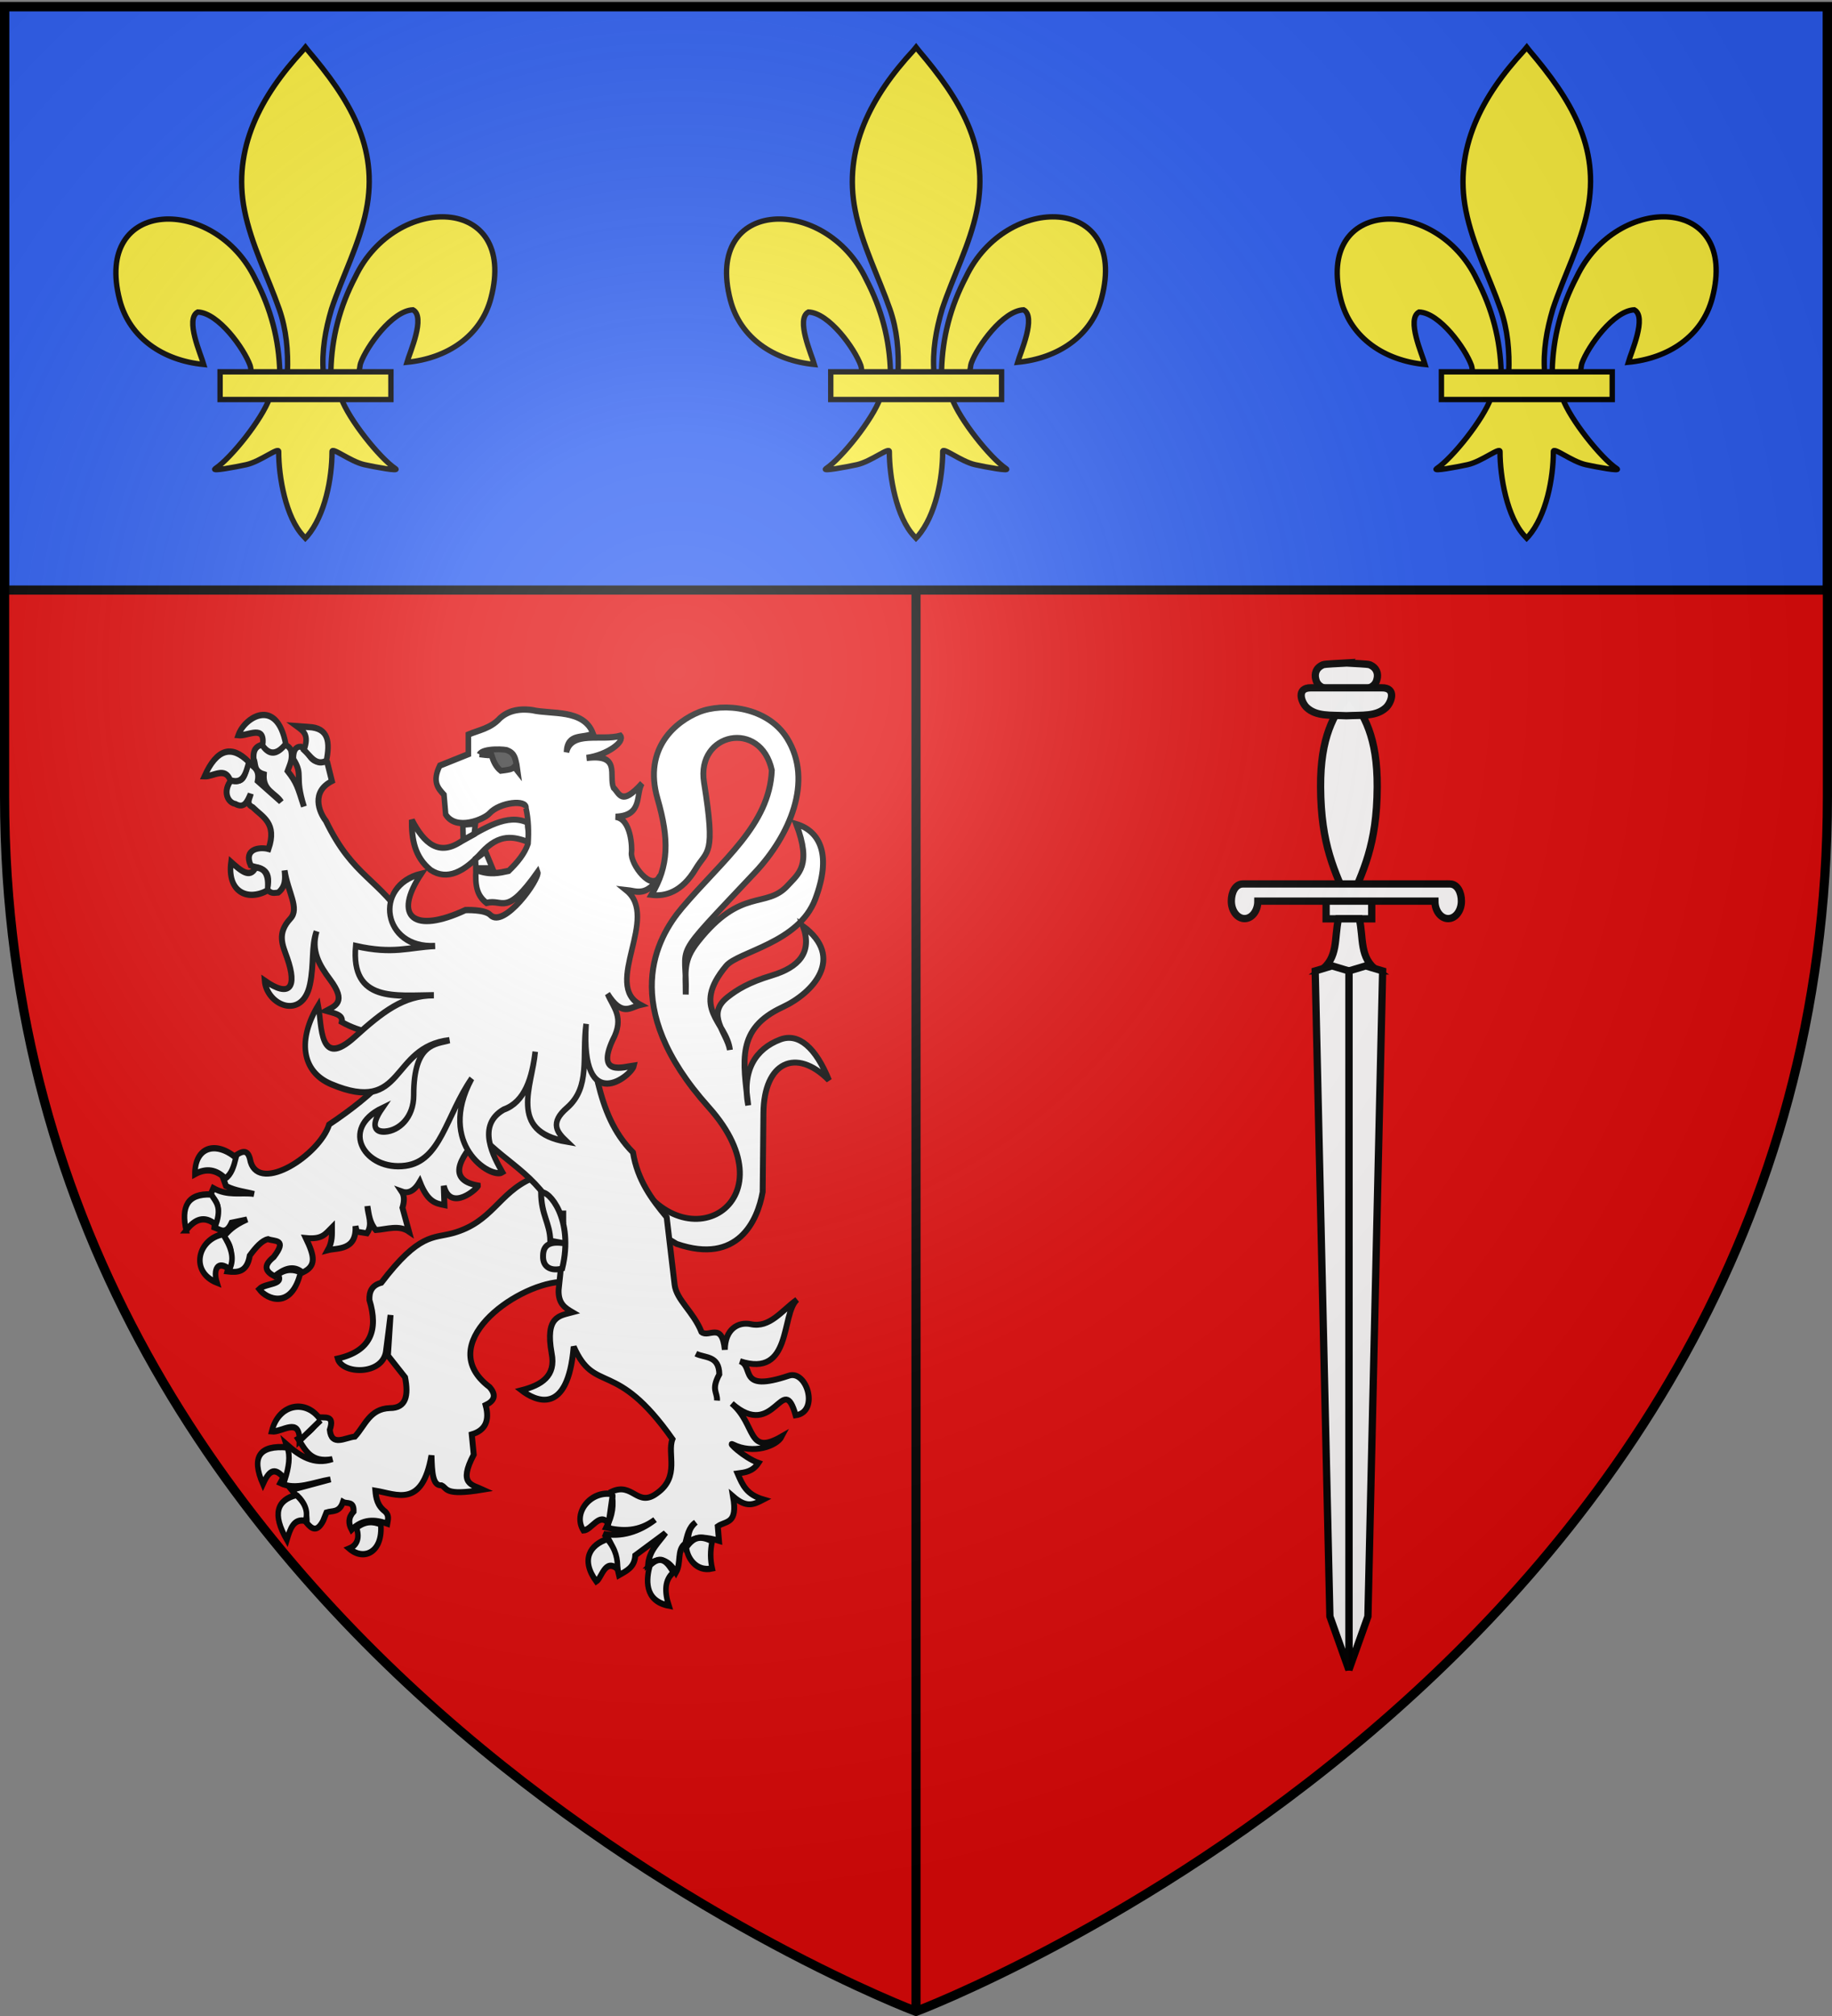
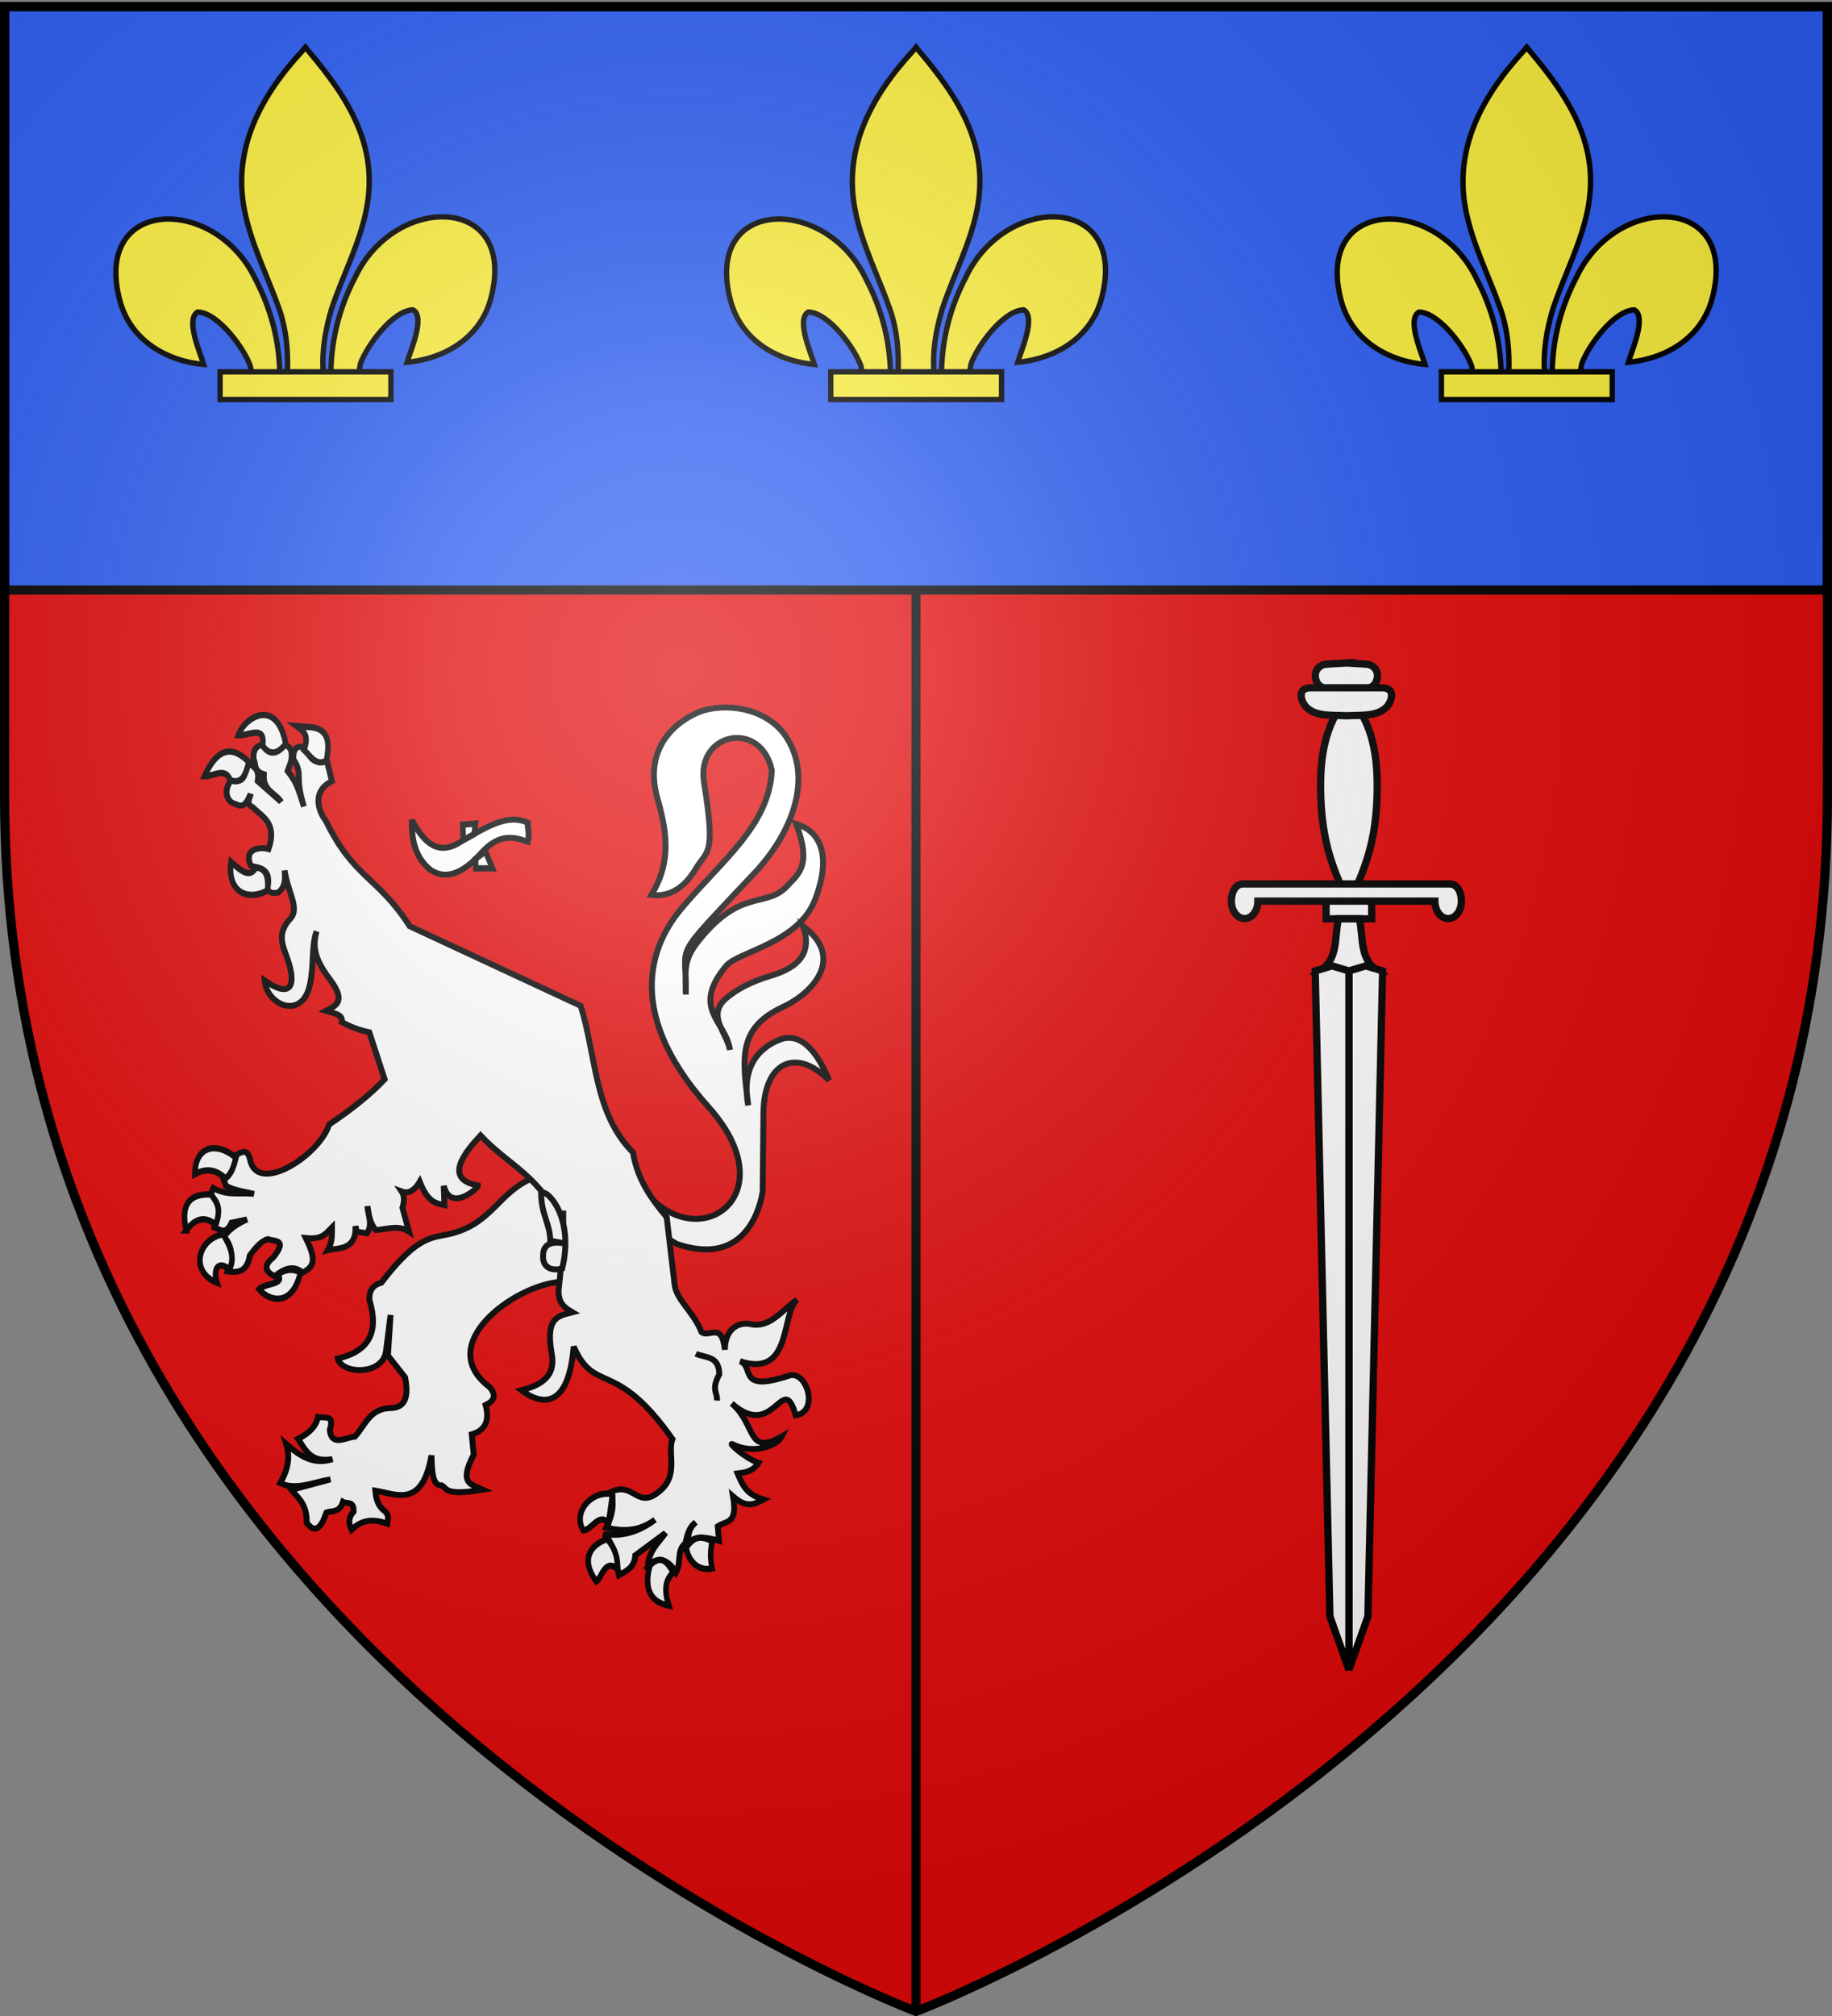
<svg xmlns="http://www.w3.org/2000/svg" xmlns:xlink="http://www.w3.org/1999/xlink" height="660" width="600" version="1.0">
  <rect width="100%" height="100%" fill="#808080" stroke="none" />
  <defs>
    <radialGradient xlink:href="#a" id="c" gradientUnits="userSpaceOnUse" gradientTransform="matrix(1.353 0 0 1.349 -77.63 -85.747)" cx="221.445" cy="226.331" fx="221.445" fy="226.331" r="300" />
    <linearGradient id="a">
      <stop style="stop-color:white;stop-opacity:.314" offset="0" />
      <stop offset=".19" style="stop-color:white;stop-opacity:.251" />
      <stop style="stop-color:#6b6b6b;stop-opacity:.125" offset=".6" />
      <stop style="stop-color:black;stop-opacity:.125" offset="1" />
    </linearGradient>
  </defs>
  <g style="display:inline">
    <path style="fill:#e20909;fill-opacity:1;fill-rule:evenodd;stroke:none;stroke-width:1px;stroke-linecap:butt;stroke-linejoin:miter;stroke-opacity:1" d="M1.5 2.188v258.53C1.5 546.17 300 658.5 300 658.5V2.187H1.5zM598.5 2.188v258.53C598.5 546.17 300 658.5 300 658.5V2.187h298.5z" />
    <path style="fill:#000;fill-opacity:1;stroke:none" d="M298.5 2.198h3V658.5h-3V2.198z" />
    <path style="fill:#2b5df2;fill-opacity:1;fill-rule:nonzero;stroke:#000;stroke-width:3;stroke-opacity:1" d="M1.5 2.176h597v191H1.5z" />
  </g>
  <g id="b">
    <path d="M360.348 474.115c.142-6.195 1.675-11.954 4.529-17.41 7.471-15.72 30.292-15.344 25.261 3.88-1.853 7.085-8.15 11.248-15.632 11.962.54-1.866 3.51-8.465 1.113-9.756-3.834.145-8.595 6.77-9.74 9.93-.165.454-.118.978-.303 1.424" style="fill:#fcef3c;fill-opacity:1;fill-rule:evenodd;stroke:#000;stroke-width:1;stroke-linecap:butt;stroke-linejoin:miter;stroke-miterlimit:4;stroke-opacity:1;stroke-dasharray:none;display:inline" transform="matrix(1.76 0 0 1.76 -325.84 -713.082)" />
    <path d="M350.844 474.525c-.143-6.196-1.675-11.954-4.529-17.41-7.471-15.72-30.292-15.344-25.262 3.88 1.854 7.084 8.151 11.248 15.632 11.962-.54-1.867-3.51-8.465-1.112-9.756 3.834.144 8.594 6.77 9.74 9.93.164.453.118.977.303 1.424" style="fill:#fcef3c;fill-opacity:1;fill-rule:evenodd;stroke:#000;stroke-width:1;stroke-linecap:butt;stroke-linejoin:miter;stroke-miterlimit:4;stroke-opacity:1;stroke-dasharray:none" transform="matrix(1.76 0 0 1.76 -325.84 -713.082)" />
    <path d="M355.154 414.5c-7.871 8.485-13.156 18.296-10.878 29.803 1.257 6.348 4.304 12.228 6.453 18.344 1.344 3.837 1.687 7.845 1.528 11.878h6.679c-.32-4.063.38-8 1.528-11.878 2.047-6.154 5.162-11.99 6.453-18.344 2.413-11.878-3.25-20.836-10.844-29.766l-.464-.592-.455.555z" style="fill:#fcef3c;fill-opacity:1;fill-rule:nonzero;stroke:#000;stroke-width:1;stroke-linecap:butt;stroke-linejoin:miter;stroke-miterlimit:4;stroke-opacity:1;stroke-dasharray:none" transform="matrix(1.76 0 0 1.76 -325.84 -713.082)" />
-     <path d="M348.926 479.228c-1.396 3.913-7.089 11.08-10.112 13.122-.785.53 3.748-.305 5.778-.75 2.662-.584 6.122-3.42 6.04-2.419-.008 4.584 1.281 12.232 4.641 15.747l.318.339.329-.34c3.358-3.916 4.624-10.803 4.64-15.746-.08-1.001 3.38 1.835 6.041 2.419 2.03.445 6.562 1.28 5.778.75-3.023-2.043-8.713-9.21-10.11-13.122h-13.343z" style="fill:#fcef3c;fill-opacity:1;fill-rule:evenodd;stroke:#000;stroke-width:1;stroke-linecap:butt;stroke-linejoin:miter;stroke-miterlimit:4;stroke-opacity:1;stroke-dasharray:none" transform="matrix(1.76 0 0 1.76 -325.84 -713.082)" />
    <path style="fill:#fcef3c;fill-opacity:1;stroke:#000;stroke-width:1;stroke-miterlimit:4;stroke-opacity:1;stroke-dasharray:none" d="M339.727 474.326h31.789v5.15h-31.789z" transform="matrix(1.76 0 0 1.76 -325.84 -713.082)" />
  </g>
  <use xlink:href="#b" transform="translate(200)" width="600" height="660" />
  <use xlink:href="#b" transform="translate(-200)" width="600" height="660" />
  <g style="display:inline">
    <path style="fill:#fff;fill-opacity:1;stroke:#000;stroke-width:1.935;stroke-miterlimit:4;stroke-opacity:1;stroke-dasharray:none" d="M202.627 372.847c16.31 32.507 53.662 11.08 25.445-20.41-29.598-33.033-16.983-55.435-8.731-65.2 13.257-15.689 28.67-27.111 29.436-45.073-3.623-16.705-24.824-12.351-22.202 3.969 3.918 24.39 1.059 21.966-2.744 28.348-4.504 7.557-9.946 9.077-14.469 8.504 5.722-9.581 5.828-18.19 1.996-31.466-4.875-16.89 6.38-25.465 13.47-28.348 8.15-3.313 22.559-1.718 28.938 8.505 8.773 14.059.738 32.009-10.477 43.938-28.6 30.423-22.083 22.057-22.701 39.97.03-7.658-1.007-10.968 3.991-17.291 14.26-18.038 22.344-10.603 29.437-18.426 3.468-3.826 7.91-6.509 2.744-20.127 8.1 2.458 11.586 10.514 6.236 24.662-5.433 14.367-25.267 17.12-29.187 21.828-11.73 14.087.081 18.174 1.248 27.497-.992-5.764-8.062-11.568-.749-17.292 3.07-2.402 6.77-4.764 14.469-7.087 8.852-2.671 13.321-7.488 10.228-16.158 13.889 10.339 3.268 21.916-6.695 26.53-15.23 7.052-12.927 17.545-11.266 32.15-2.131-11.442 2.428-18.486 10.477-21.545 6.056-2.3 11.667 2.68 15.965 13.324-10.691-10.805-21.29-6.073-21.453 10.772l-.25 25.796c-1.641 9.357-8.063 23.918-28.189 17.009l-22.7-13.607 7.733-10.772zM130.874 258.41c-.1 6.338.95 12.209 6.144 16.399 5.445 3.582 11.13.585 16.717-5.683 5.906-6.447 10.626-5.151 15.112-3.553.739-2.981-.168-4.193.034-6.189-6.706-3.29-14.218 1.816-21.65 5.96-7.442 5.131-12.32.831-16.357-6.934zM170.18 375.792c-10.964 4.78-12.899 14.37-25.947 17.937-6.312 1.725-10.906-.115-23.351 16.216-3.136.84-4.007 2.965-3.892 5.651 2.996 9.841.473 16.73-10.379 19.165 1.376 5.211 14.576 5.529 15.784-2.21.189-1.21 1.514-12.04 1.514-12.04l-.865 13.268 5.622 7.125c1.18 5.978.347 10.098-4.974 10.074-6.658.245-8.127 5.732-11.46 9.337-3.198.309-7.636 3.432-8.216-2.212 1.717-5.159-1.818-3.755-3.892-4.177-.617 3.128-3.019 5.386-6.486 7.126 2.366 3.65 4.163 7.893 11.243 6.634-6.042 2.045-10.704-1.01-15.135-4.914 1.495 4.8.203 8.897-1.946 12.776 5.162 2.46 10.901-.328 16.433-1.228l-12.757 3.44c2.19 2.795 5.082 4.53 4.973 10.81 1.65 1.981 3.352 3.225 5.405-.736l1.081-2.703c1.93-.64 4.223.17 5.406-3.44 1.311.75 3.605-.454 3.46 3.194-1.811 1.966-1.684 3.932-.65 5.897 3.658-3.585 7.613-3.45 11.677-1.965.21-1.31.7-2.621-.65-3.932-2.633-1.999-3.01-4.426-3.242-6.88 6.914 1.117 15.352 5.89 18.378-11.548.146 5.468.354 10.01 3.27 9.811 2.038.906.658 3.583 13.606 1.42-3.626-1.684-8.18-1.697-3.038-11.476l-.648-6.634c4.335-1.27 5.97-4.382 4.54-9.583 2.854-1.354 3.63-3.233 1.298-5.897-18.5-13.941 8.134-33.294 22.92-34.399l10.81-7.862-6.919-26.782-12.973.737z" transform="translate(4 10)" />
    <path style="fill:#fff;fill-opacity:1;stroke:#000;stroke-width:1.935;stroke-miterlimit:4;stroke-opacity:1;stroke-dasharray:none" d="M81.944 233.741c-2.712.714-3.02 2.596-2.912 4.684.826 1.504-.174 3.963 3.366 5.027-.419 5.456 3.856 6.106 5.653 9.045l-7.639-6.768c.73-4.014-1.48-4.692-3.062-6.08-1.25 2.667-.888 7.55-5.502 5.543-3.075 3.857-1.286 7.551 1.21 7.992 3.045 1.689 3.978-.935 5.048-3.287-.272 1.525-1.73 3.241.624 4.34 3.275 3.26 8.104 5.2 5.199 13.729-3.07-.814-8.204.032-5.823 5.37 2.396.994 7.108.391 5.35 7.821 1.52 1.699 2.53 1.089 3.668 1.053 2.461-1.97 2.355-4.6 2.08-7.262 1.034 7.092 4.991 12.442 1.91 15.77-4.58 4.945-2.507 8.786-1.078 12.869 3.4 9.718.852 13.181-7.336 7.455.64 8.104 12.355 13.084 14.823 1.224 1.403-6.744.383-12.277 2.155-17.38-1.918 6.4.89 11.074 4.424 15.812 5.55 7.444 1.648 8.63-1.38 10.248 2.542.756 5.76 1.133 5.2 3.652 3.144 1.748 6.13 2.764 9.018 3.345l5.033 15.394c-4.535 4.836-10.65 9.774-18.174 14.799-3.217 10.037-22.565 22.482-25.693 12.332-.631-3.3-1.683-4.705-5.502-1.74-.37 2.215.305 4.31-3.516 6.96l.926 2.6c3.396 1.637 6.135 1.784 9.17 2.6-4.427-.596-8.514.785-13.31-1.913l-1.06 2.428c4.522 3.475 1.689 6.967 1.381 10.442 1.886.631 3.767 2.608 5.653-1.569l5.048-1.053c-4.8 2.174-5.983 3.836-7.657 5.565 3.759 4.14 2.174 7.778 1.229 11.473 3.31.39 6.43.308 7.335-5.221 1.988-2.706 3.987-4.96 5.975-5.371 2.06.858 6.493-.2 1.834 5.886-3.628 2.88-2.563 4.778.302 6.274 3.058-2.426 6.112-3.851 9.17-1.225 4.579-2.114 3.984-5.25 1.077-11.3 5.38.53 6.353-1.275 8.546-3.46-.004 2.362.212 4.649-1.361 7.456 3.052-.798 9.52.211 9.075-7.907l.397 1.827 3.365.537c2.032-2.954.294-5.92.151-8.873.444 2.74.741 5.527 2.76 7.82 3.683-.265 7.544-1.767 10.853.516l-2.137-7.82c.75-2.501.55-4.12-.264-5.329 1.773.651 3.882.305 5.917-3.18 2.701 6.865 5.391 7.078 8.092 7.649l-.227-6.317c2.25 8.887 11.394.616 11.25-.107-11.598-2.05-4.237-10.974.794-16.393 9.146 9.859 20.045 13.327 27.073 30.164-.146 6.596-.693 13.422-1.493 20.39-.17 4.586 2.194 5.956 4.556 7.347-4.207 1.142-9.041 1.189-6.844 13.406 1.49 7.534-3.37 10.432-9.888 12.117 4.303 3.327 15.186 8.93 17.11-14.287 6.976 15.819 13.641 3.666 32.349 30.272-1.838 4.83 2.592 12.323-5.105 17.746-6.43 4.803-7.898-3.796-14.841-.516.787 4.472.35 7.607-1.74 11.752 5.329 1.244 10.648 1.358 15.976-2.6-5.232 4.031-11.161 5.75-16.845 4.641 3.165 2.213 3.94 8.963 5.048 13.535 2.439-1.409 5.118-2.55 5.331-6.488l9.907-7.348c-2.249 3.179-5.32 5.688-5.71 10.377 3.96-2.883 6.83-1.313 9.132 2.578 1.839-3.25.184-7.407 3.044-9.496.692-2.562 1.077-5.295 3.422-6.918-2.694 2.306-2.367 4.612-2.656 6.918 2.28-2.718 6.573-2.04 10.275-.88l-.397-4.749c2.695-1.894 6.62-.545 5.01-9.775 4.47 3.892 6.774 2.652 9.945 1.01-5.55-1.635-6.802-4.649-8.47-8.53 2.465-.328 4.94-.58 6.844-3.459-4.782-1.737-10.379-7.066-8.375-6.058 6.58 3.311 14.343.62 15.994-2.6-11.434 6.589-8.243-3.856-16.372-10.806 14.067 12.484 16.718-11.076 20.929 3.888 7.839-1.126 3.653-14.941-2.212-12.976-17.063 5.716-11.134-3.08-16.052-4.748 17.203 5.644 13.398-15.487 18.718-20.153-5.096 3.688-8.978 9.376-15.144 8.035-4.179-.865-8.45 1.67-8.508 8.38-.908-9.356-5.188-3.806-7.62-5.78-2.7-6.762-8.239-10.51-8.829-15.576-.74-6.367-1.605-13.742-2.59-22.043-4.908-5.9-9.535-12.084-11.04-21.205-12.776-12.79-12.03-31.718-17.13-47.996l-56-26.06c-10.399-16.21-18.316-15.672-27.452-34.483-2.287-2.917-4.876-9.557 1.985-13.02l-1.513-6.08c-2.193-.897-4.386 1.263-6.579-3.652l-2.136-1.569c-1.599-.003-2.49 1.22-2.458 3.997 3.52 5.593.233 5.245 3.516 15.64-2.016-6.312-2.31-7.764-5.35-11.644.724-2.108 1.892-3.98 1.078-6.961-1.296-2.009-1.98-1.191-2.912-1.547-3.248 4.031-4.734 1.605-6.41-.172zm98.52 152.582c.02 1.382.02 2.785 0 4.19v-4.19z" transform="translate(4 10)" />
    <path style="fill:#fff;fill-opacity:1;stroke:#000;stroke-width:1.935;stroke-miterlimit:4;stroke-opacity:1;stroke-dasharray:none" d="M173.207 380.427c.073 7.45 2.884 9.882 3.027 15.759l5.484 1.016c-4.502-.87-7.827-.417-7.862 3.898-.172 4.079 3.028 5.082 6.27 4.177 3.956-16.207-4.466-25.802-6.92-24.85zM223.91 433.164c3.007 1.513 7.555.476 7.676 6.757-2.776 5.161-.573 5.796-.756 8.6" transform="translate(4 10)" />
    <g style="fill:#fff">
      <path d="M-1928.962 172.153c-11.118 5.31-21.916.493-19.753-13.58 5.284 4.16 10.205 8.028 13.374 2.674 4.576.207 7.277 3.036 6.379 10.906zM-1949.126 119.685c-2.846-6.526-9.2-1.648-13.992-1.852 6.647-13.008 14.683-15.18 24.074-6.79-1.636 5.295-3.108 10.82-10.082 8.642zM-1944.806 98.286c5.15.56 14.889-5.436 13.169 4.938 3.896 4.9 8.106 4.149 12.55-.823-4.875-22.324-22.252-12.763-25.719-4.115zM-1909.21 105.282c2.856-7.09-.079-8.856-3.91-11.317l6.38.412c11.154.392 11.55 7.509 9.67 16.049-5.65 2.692-8.544-2.19-12.14-5.144z" style="fill:#fff;fill-opacity:1;stroke:#000;stroke-width:3;stroke-miterlimit:4;stroke-opacity:1;stroke-dasharray:none" transform="matrix(.605 0 0 .688 1254.634 173.079)" />
    </g>
    <g style="fill:#fff">
      <path d="M-1951.801 309.186c-4.708-4.064-10.108-5.123-16.46-2.058-.047-12.774 10.957-16.012 22.22-7.818-1.135 4.077-2.465 7.959-5.76 9.876zM-1972.994 333.877c-2.75-10.962.441-17.622 13.58-17.078 2.362 3.402 5.865 5.766 2.469 14.403-6.266-4.604-11.425-2.57-16.05 2.675zM-1953.036 335.729c3.978 5.555 6.59 11.11 3.498 16.666-6.436-4.42-8.977.05-6.79 6.378-14.849-5.106-10.372-20.749 3.292-23.044zM-1923.407 354.864c4.42-2.78 8.473-2.627 12.345-1.029-4.809 17.905-18.264 12.948-22.427 8.025 3.494-3.051 14.078-1.948 10.082-6.996z" style="fill:#fff;fill-opacity:1;stroke:#000;stroke-width:3;stroke-miterlimit:4;stroke-opacity:1;stroke-dasharray:none" transform="matrix(.605 0 0 .688 1254.634 173.079)" />
    </g>
    <g style="fill:#fff">
-       <path d="M-1900.157 424.204c-7.522-10.142-22.722-8.165-26.542 5.35 5.483.596 15.383-7.274 15.02 4.526l11.522-9.876zM-1919.498 452.392c-6.015-7.057-9.163-3.121-11.933 2.264-6.586-13.147-1.642-18.607 13.168-17.49 1.766 4.142.824 9.445-1.235 15.226zM-1913.325 459.8c-10.53 2.465-13.258 9.062-5.144 21.398 1.76-5.153 3.505-10.325 10.082-9.053 1.452-4.115.19-8.23-4.938-12.346zM-1880.815 475.437c2.06 5.249-.072 8.485-3.91 9.876 7.965 6.023 18.303 1.727 17.078-11.522-4.157-1.543-8.465-1.726-13.168 1.646z" style="fill:#fff;fill-opacity:1;stroke:#000;stroke-width:3;stroke-miterlimit:4;stroke-opacity:1;stroke-dasharray:none" transform="matrix(.605 0 0 .688 1254.634 173.079)" />
-     </g>
+       </g>
    <g style="fill:#fff">
      <path d="m-1742.136 459.388-2.263 13.991c-4.902-5.65-9 3.143-13.58 3.292-5.924-8.292 3.897-19.175 15.843-17.283zM-1739.461 494.984c.085-4.517-.748-9.137-5.555-14.197-9.114 2.684-14.695 9.626-5.967 20.164 3.028-1.607 4.548-11.027 11.522-5.967zM-1721.972 493.338c6.394-5.685 9.576-1.2 12.757 3.292-4.786 3.645-4.964 9.01-2.469 15.843-13.826-2.294-12.115-13.073-10.288-19.135zM-1688.228 481.815c-1.156 4.61-1.037 8.901 0 12.963-8.893 1.72-13.623-5.341-13.991-10.082 3.707-4.496 6.993-6.063 13.991-2.88z" style="fill:#fff;fill-opacity:1;stroke:#000;stroke-width:3;stroke-miterlimit:4;stroke-opacity:1;stroke-dasharray:none" transform="matrix(.605 0 0 .688 1254.634 173.079)" />
    </g>
    <g style="fill:#fff">
      <path style="fill:#fff;fill-opacity:1;stroke:#000;stroke-width:3;stroke-miterlimit:4;stroke-opacity:1;stroke-dasharray:none" d="m-1807.179 161.62-3.779-8.03-5.431 3.543.236 4.487h8.974zM-1823.238 140.837l6.849-.472-.709 4.96-5.904 2.833-.236-7.32z" transform="matrix(.605 0 0 .688 1254.634 173.079)" />
-       <path d="M-1789.04 133.008c.652-4.187-14.133-2.97-19.806 2.504-2.848 2.748-17.97 8.537-23.675.455l-.91-9.333c-3.234-3.122-6.513-6.208-2.276-13.886l15.48-5.463V97.95c5.572-2.077 12.038-2.895 17.072-7.74 4.117-3.304 9.772-4.812 17.529-3.87 10.413 2.134 27.725-.668 32.883 11.06-4.922 2.744-13.933-.532-14.388 8.913 2.83-10.38 18.755-5.214 29.218-7.775 2.646 2.654-7.056 9.226-18.347 10.567 18.686-2.2 11.962 8.367 14.569 14.113 3.231 2.624 4.227 9.08 15.48-2.048-3.619 5.365.617 15.43-14.342 15.935 8.615.957 8.965 15.11 8.65 16.845-.984 5.432 11.242 19.63 15.48 11.155-7.434 10.43-12.735 7.352-18.439 6.829 18.522 13.176-12.816 44.882 7.74 54.634-5.513 1.151-9.86 5.903-17.756-5.236 2.993 6.38 9.378 11.165 2.731 22.082-8.956 17.248 6.003 12.719 11.61 12.065-1.192 4.767-29.083 24.687-25.951-19.805-2.374 15.63 2.496 29.986-10.244 39.837-9.726 7.318-5.39 11.823-.228 16.163-32.109-4.774-18.54-26.84-17.073-42.797-1.728 12.445-5.591 23.962-17.073 27.545-15.009 7.604-5.37 22.615-.683 29.82-6.16 3.452-35.81-13.191-16.618-44.617-14.094 17.91-16.658 39.241-35.893 41.523-21.802 2.587-35.987-17.514-12.595-27.41-6.496 8.287-3.988 11.482 1.594 11.155 7.543-.442 15.498-6.678 15.48-17.3-.045-25.402 12.427-24.32 19.35-26.18-32.631 3.343-23.804 35.799-63.968 20.944-16.509-6.106-18.058-21.681-7.057-37.561 2.056 9.608.25 30.58 19.805 15.024 14.882-11.838 26.525-19.88 42.797-19.805-20.378.094-45.08 3.6-42.342-23.447 20.508 4.085 28.566.59 43.024 0-28.476 1.563-33.81-28.755-7.512-34.374-15.674 20.732-3.902 28.666 23.903 17.3 0 0 10.503-.412 13.43 2.277 7.432 6.828 27.164-17.289 25.724-20.487-17.403 21.676-18.43 12.764-27.772 14.796-5.113-3.544-6.17-8.006-5.691-15.707 7.529 2.567 12.586 1.426 17.756.455 4.782-4.067 8.711-8.304 10.471-12.975.389-5.616.286-11.23-1.138-16.846z" style="fill:#fff;fill-opacity:1;stroke:#000;stroke-width:3;stroke-miterlimit:4;stroke-opacity:1;stroke-dasharray:none" transform="matrix(.605 0 0 .688 1254.634 173.079)" />
    </g>
-     <path d="M153.071 236.953c1.029-2.234 9.136-1.636 9.075-1.306 2.42.893 2.602 2.79 3.025 4.578l.303 2.125-1.029-1.306c-.847.92-2.057.948-3.146 1.14l-1.27.166c-1.634-1.313-2.42-3.149-3.025-5.067-1.755 0-2.723-.193-3.933-.33z" style="fill:#313131;stroke:#000;stroke-width:1.935" transform="translate(4 10)" />
  </g>
  <path d="M-153.6 495.655c1.745-.108 5.281-.218 5.78-.43 1.73-.729 2.192-2.2 1.778-3.652-.636-2.814-4.658-2.698-7.558-2.656-2.901-.042-6.923-.158-7.559 2.656-.413 1.452.048 2.923 1.777 3.653.5.21 4.036.32 5.782.43zM-152.975 487.882c3.755-5.04 7.077-10.493 7.011-22.91-.076-14.424-3.548-20.915-7.011-28.984-3.464 8.07-6.936 14.56-7.012 28.984-.066 12.417 3.256 17.87 7.012 22.91z" style="opacity:.99;fill:#fff;fill-opacity:1;stroke:#000;stroke-width:1.8;stroke-miterlimit:4;stroke-opacity:1;stroke-dasharray:none" transform="matrix(1.323 0 0 -1.323 644.168 872.816)" />
  <path d="M-144.85 489.523c3.761.05 2.387-3.659 1.074-4.883-2.41-2.246-5.87-1.835-9.824-2.031-3.955.196-7.415-.215-9.825 2.03-1.313 1.225-2.687 4.934 1.075 4.884h17.5zM-147.33 437.238v-4.883h-11.29v4.882h11.289z" style="opacity:.99;fill:#fff;fill-opacity:1;stroke:#000;stroke-width:1.8;stroke-miterlimit:4;stroke-opacity:1;stroke-dasharray:none" transform="matrix(1.323 0 0 -1.323 644.168 872.816)" />
  <path d="M-127.936 440.988c1.836-.054 2.812-2.09 2.812-4.258 0-2.377-1.468-4.317-3.281-4.317-1.813 0-3.281 1.94-3.281 4.317h-43.828c0-2.377-1.468-4.317-3.282-4.317-1.813 0-3.281 1.94-3.281 4.317 0 2.167.976 4.204 2.813 4.257h51.328zM-150.397 432.355c1.097-4.77-.065-9.703 4.512-12.89h-14.18c4.576 3.187 3.414 8.12 4.511 12.89h5.157z" style="opacity:.99;fill:#fff;fill-opacity:1;stroke:#000;stroke-width:1.8;stroke-miterlimit:4;stroke-opacity:1;stroke-dasharray:none" transform="matrix(1.323 0 0 -1.323 644.168 872.816)" />
  <path d="M-152.975 419.464v-172.95l4.707 13.214 3.64 159.736-4.174 1.25-4.173-1.25z" style="opacity:.99;fill:#fff;fill-opacity:1;stroke:#000;stroke-width:1.8;stroke-miterlimit:4;stroke-opacity:1;stroke-dasharray:none" transform="matrix(1.323 0 0 -1.323 644.168 872.816)" />
  <path style="opacity:.99;fill:#fff;fill-opacity:1;stroke:#000;stroke-width:1.8;stroke-miterlimit:4;stroke-opacity:1;stroke-dasharray:none" d="M-152.975 419.464v-172.95l-4.707 13.214-3.641 159.736 4.174 1.25 4.174-1.25z" transform="matrix(1.323 0 0 -1.323 644.168 872.816)" />
  <path d="M300 658.5s298.5-112.32 298.5-397.772V2.176H1.5v258.552C1.5 546.18 300 658.5 300 658.5z" style="opacity:1;fill:url(#c);fill-opacity:1;fill-rule:evenodd;stroke:none;stroke-width:1px;stroke-linecap:butt;stroke-linejoin:miter;stroke-opacity:1" />
  <path d="M300 658.5S1.5 546.18 1.5 260.728V2.176h597v258.552C598.5 546.18 300 658.5 300 658.5z" style="opacity:1;fill:none;fill-opacity:1;fill-rule:evenodd;stroke:#000;stroke-width:3;stroke-linecap:butt;stroke-linejoin:miter;stroke-miterlimit:4;stroke-dasharray:none;stroke-opacity:1" />
</svg>